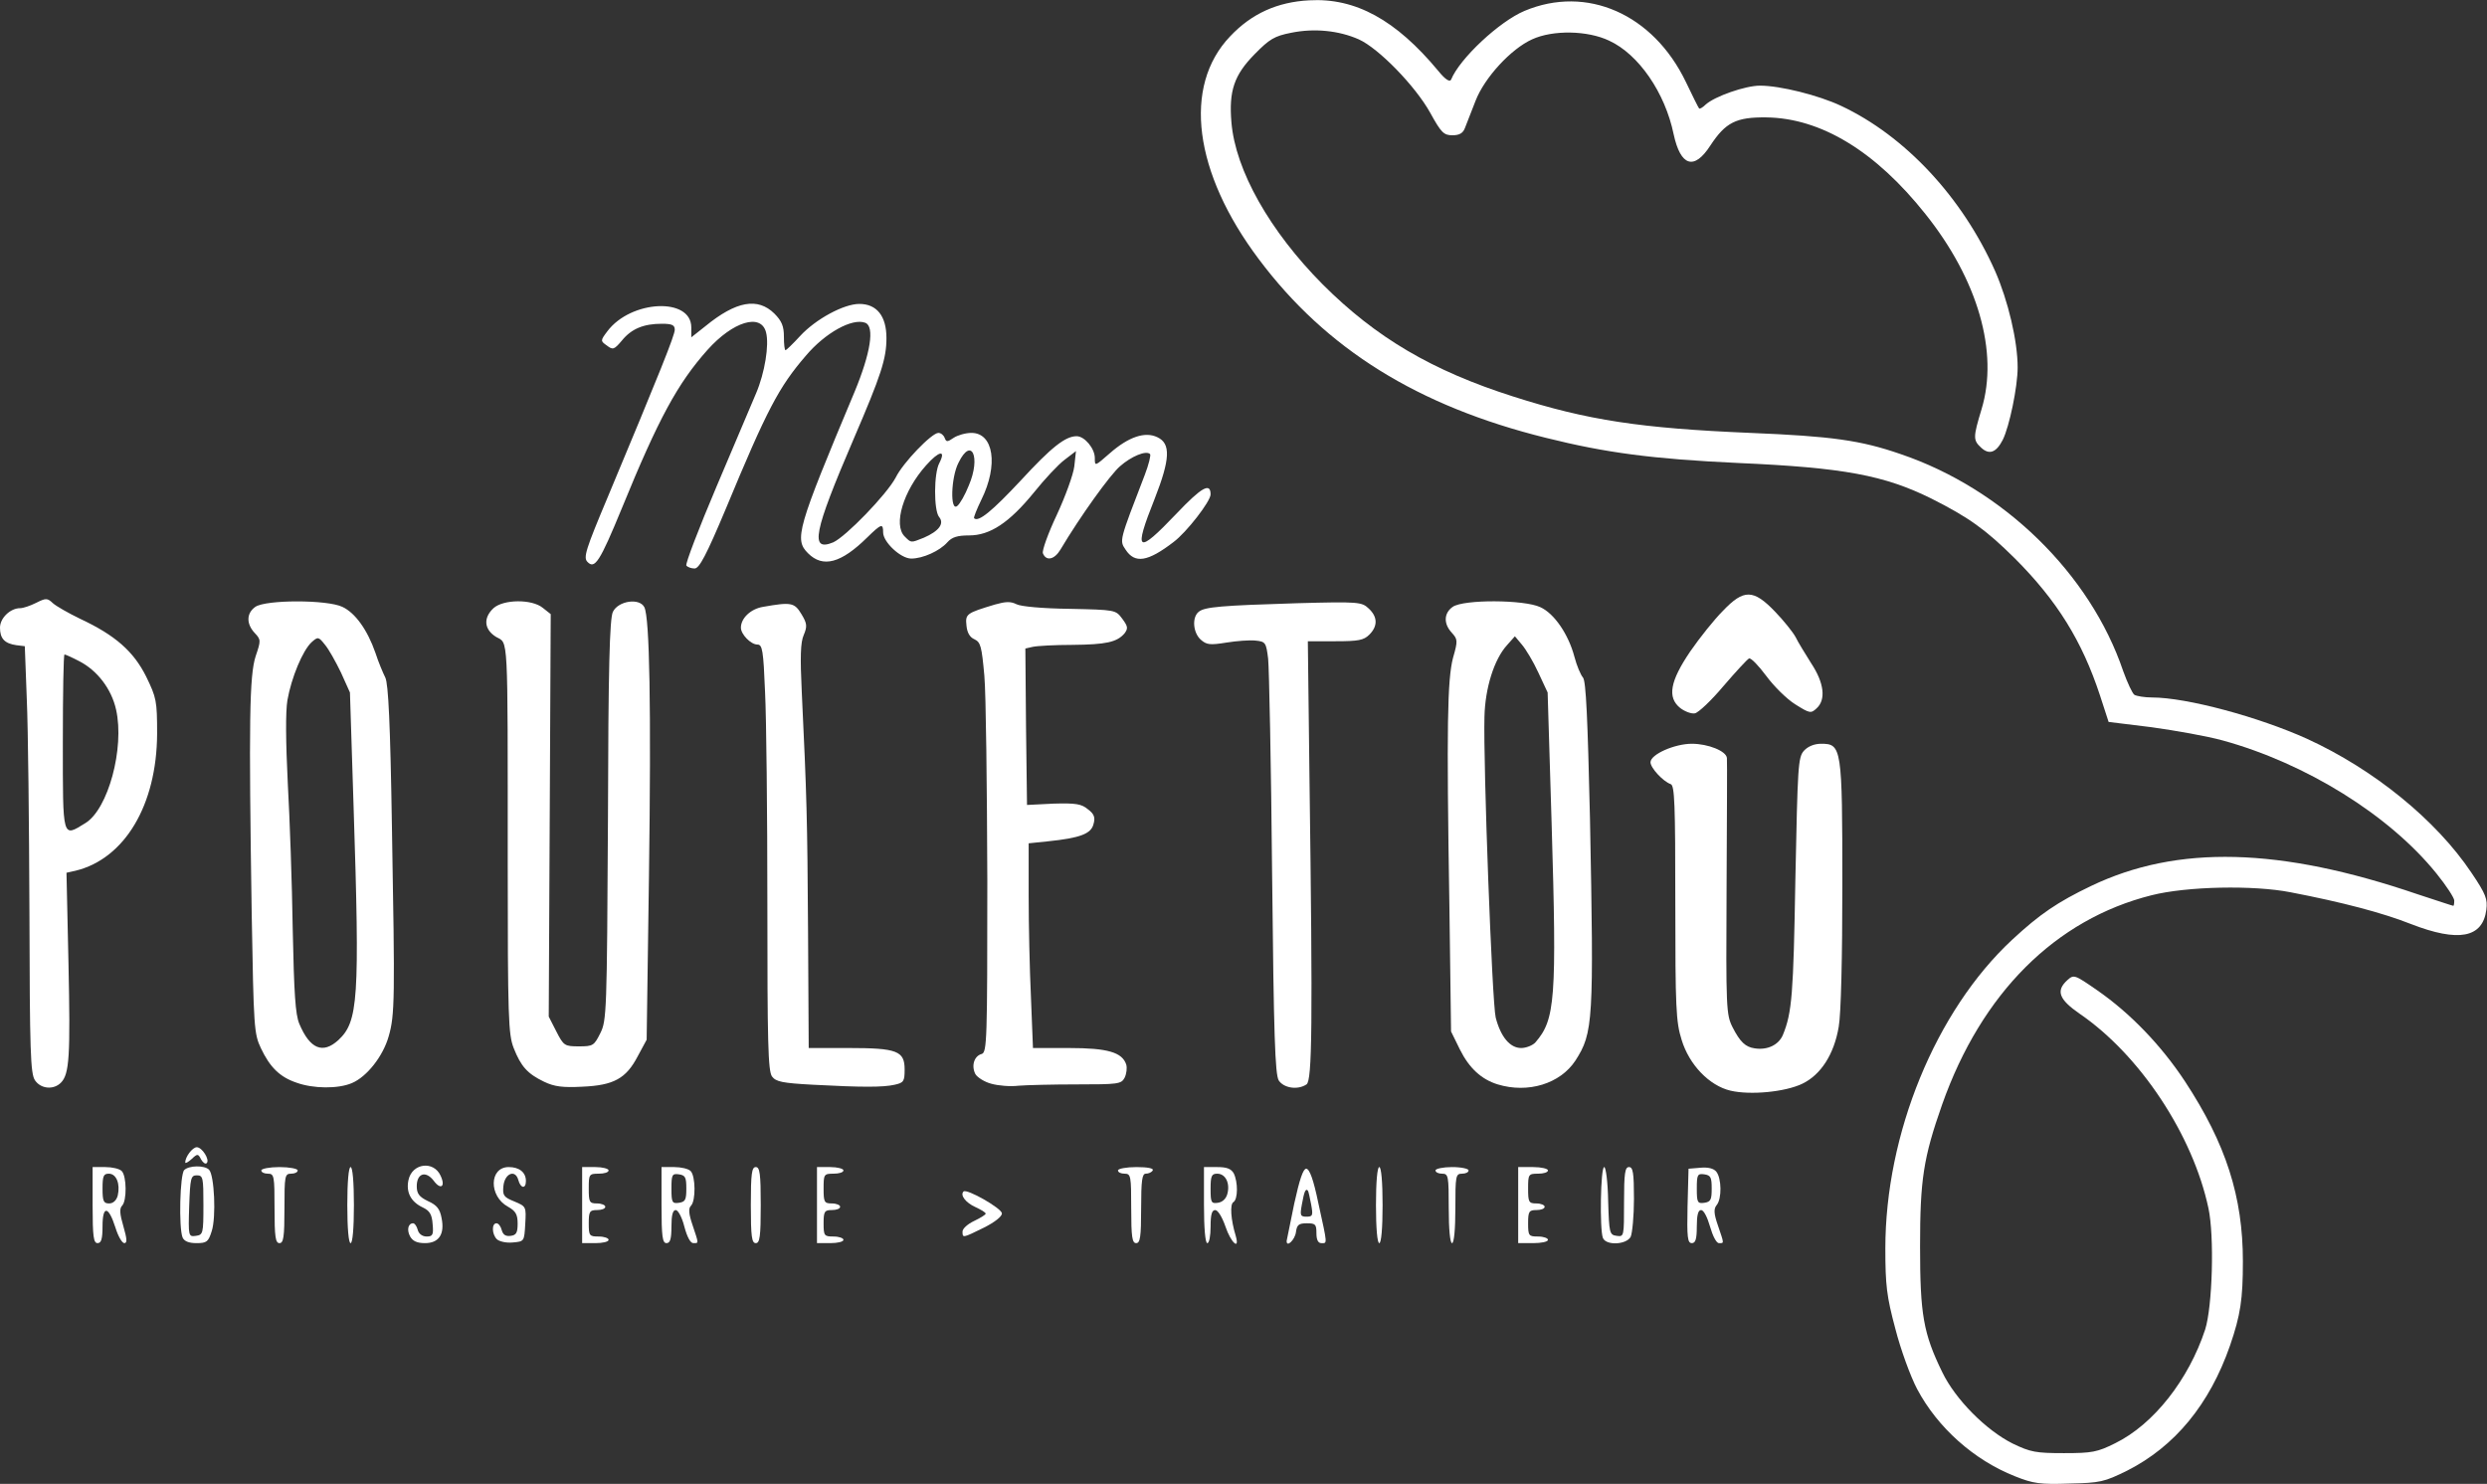
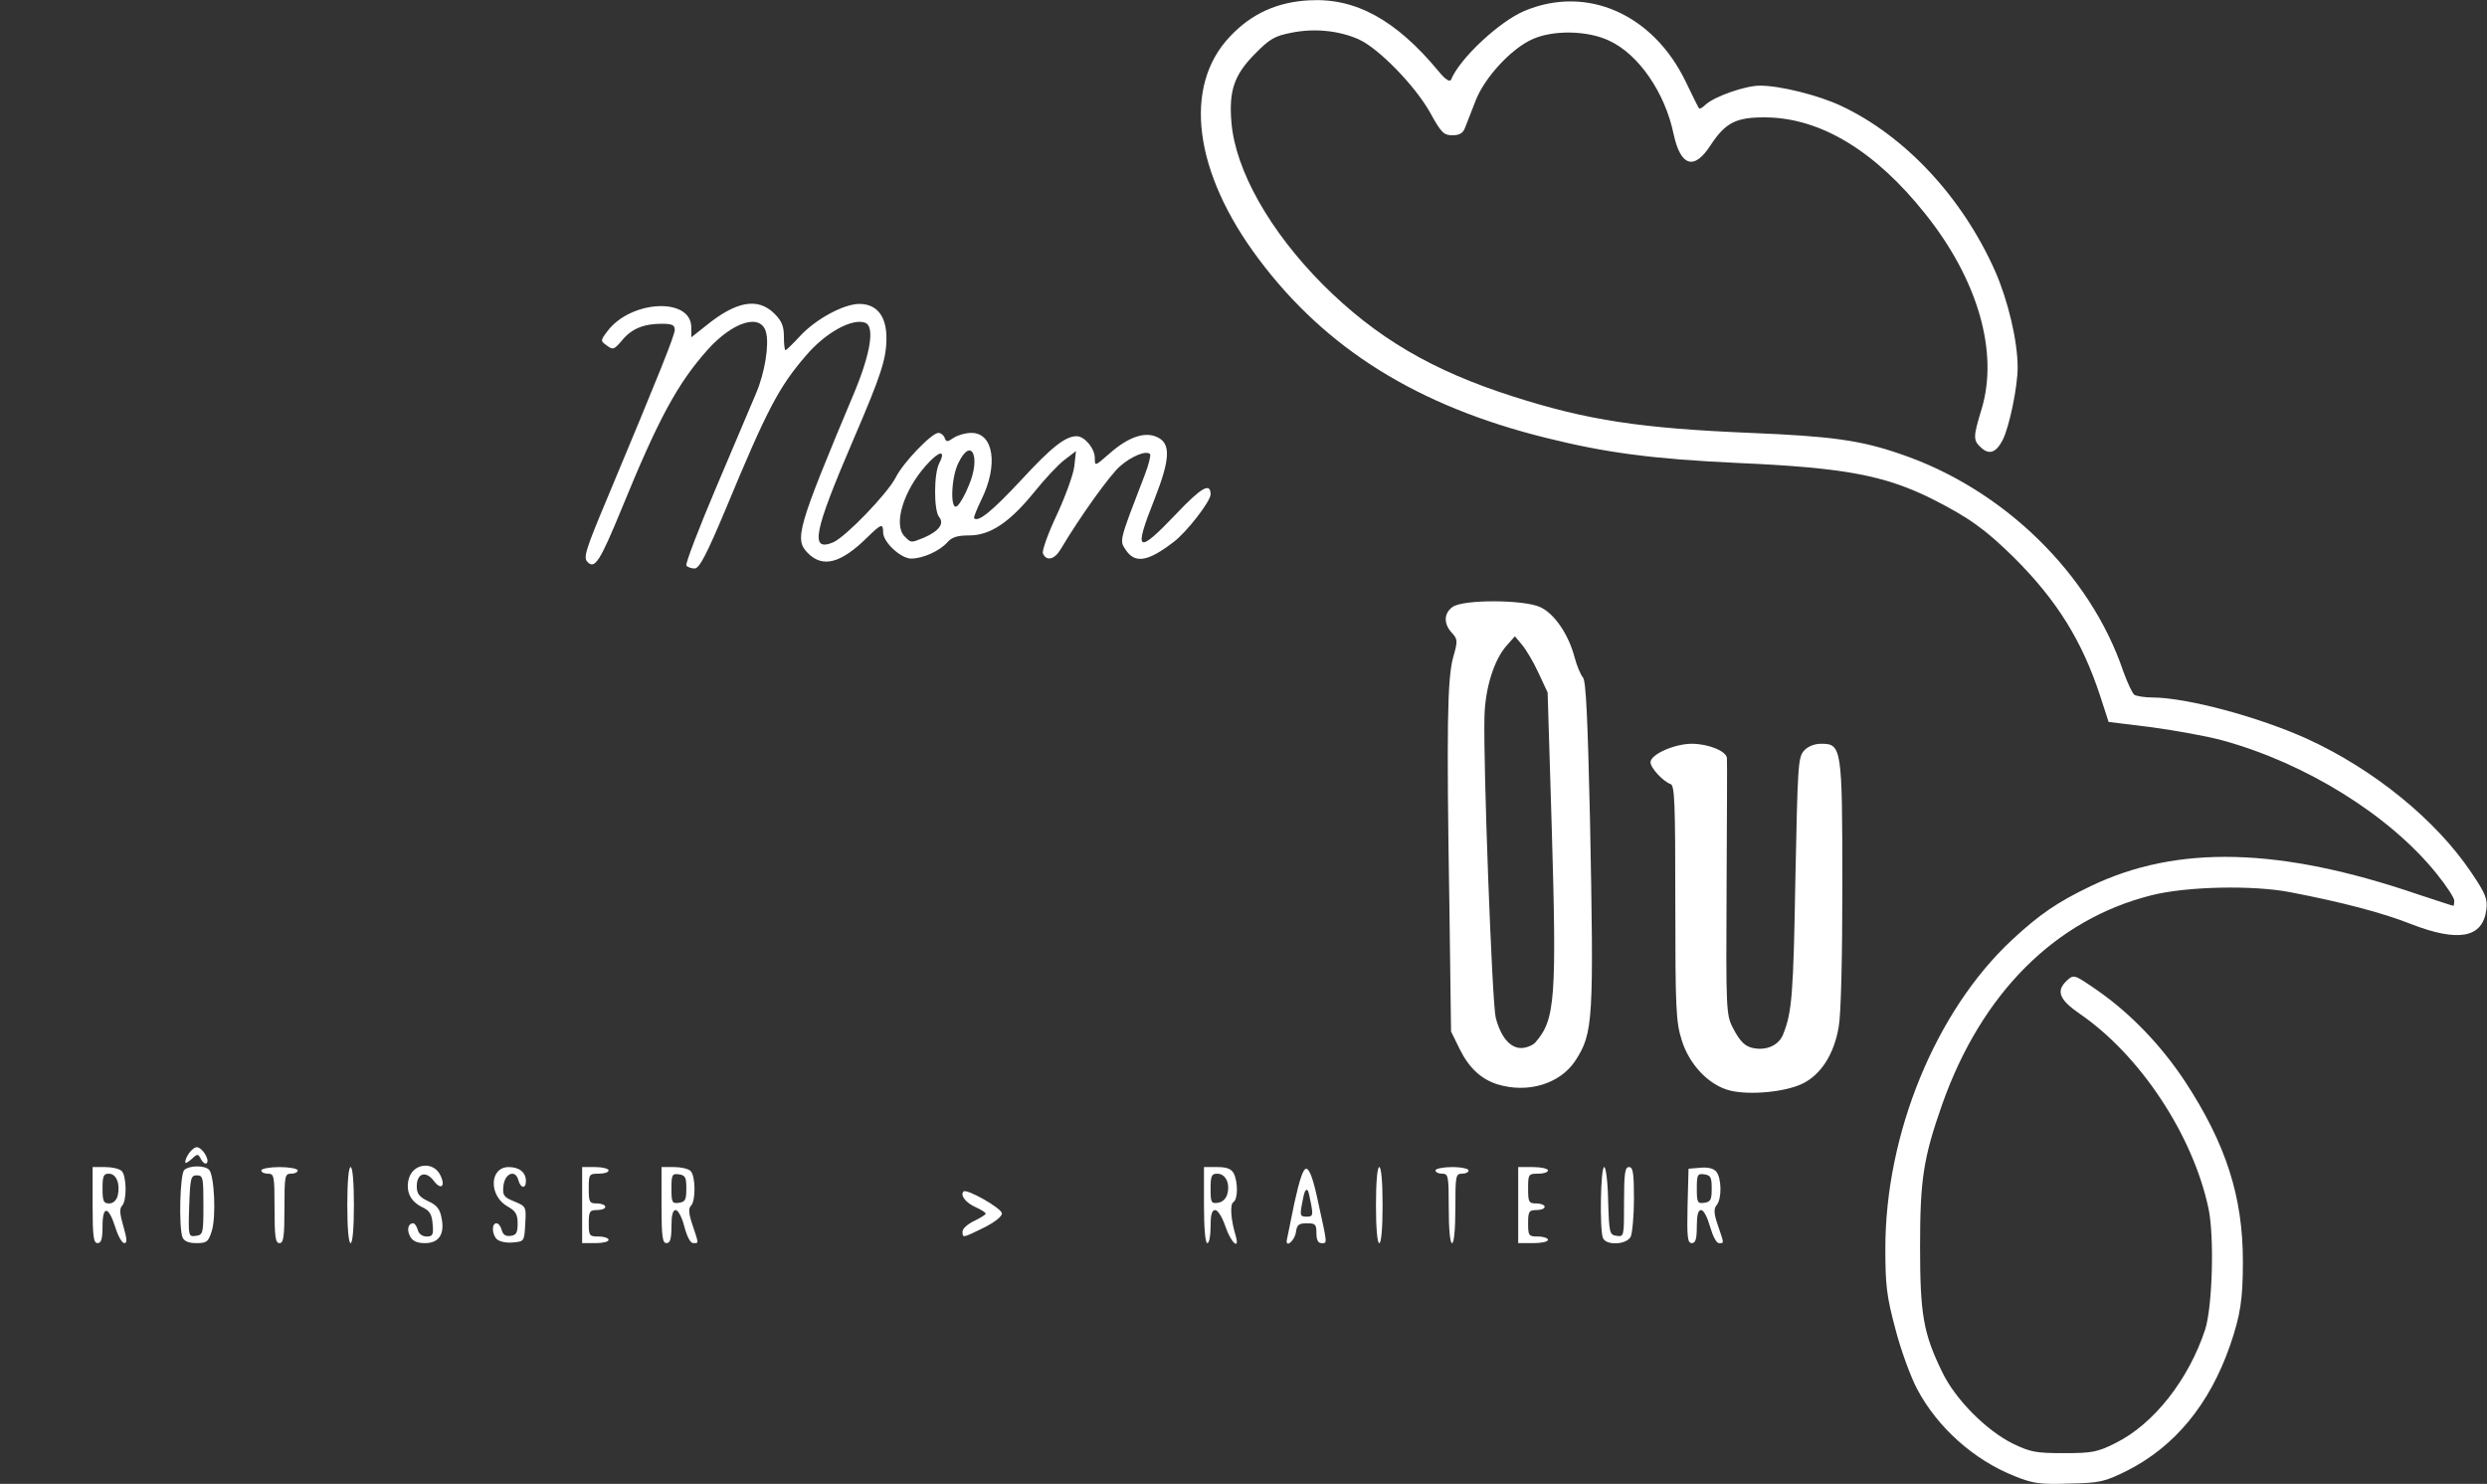
<svg xmlns="http://www.w3.org/2000/svg" viewBox="0 0 7519 4487">
  <rect x="0" y="0" width="7519" height="4487" fill="#333333" stroke="none" />
  <g stroke="none" stroke-width="1" fill="none" fill-rule="evenodd">
    <g transform="translate(-5252 -5936)" fill="#FFF" fill-rule="nonzero">
      <g transform="translate(5252 5936.362)">
        <path d="M6092 4463.638c-124-49-234-147-296-264-20-38-50-120-66-183-26-97-30-131-30-242 0-346 152-718 383-933 84-78 137-114 239-163 261-125 571-117 987 25 58 19 106 35 108 35s3-7 3-16c0-8-24-45-54-82-143-177-395-333-646-402-47-13-143-30-215-40l-130-16-26-80c-54-164-129-286-258-415-88-87-138-123-251-180-143-71-266-94-585-108-259-12-401-31-581-76-388-96-665-269-868-540-197-262-231-523-87-674 65-69 143-104 239-109 140-8 262 59 390 213 21 26 35 35 39 27 26-64 146-176 222-208 188-79 389 9 488 215 20 42 38 78 40 80s11-3 20-12c28-25 120-57 164-57 61 0 177 29 245 61 194 91 367 277 466 500 39 89 68 211 68 291 0 59-25 179-45 219-20 39-41 46-65 24-25-23-25-31 1-117 52-172-11-391-170-590-151-190-316-290-481-292-91-1-123 15-169 85-49 76-90 63-111-34-26-126-106-242-195-283-65-31-170-33-233-4-64 29-144 116-171 186-13 33-27 69-32 82-6 16-17 22-38 22-26 0-34-8-67-68-45-81-156-195-216-222-61-27-135-34-204-20-51 10-66 19-111 65-62 63-78 111-70 206 12 145 116 329 276 490 161 161 331 261 576 339 225 72 385 96 717 110 244 10 333 22 454 64 310 105 573 361 673 656 13 36 28 68 34 72 7 4 31 8 53 8 105 0 323 59 469 125 201 92 390 245 497 405 44 65 49 80 45 112-11 85-84 99-228 43-86-34-208-66-364-96-112-22-313-18-420 9-291 73-514 296-633 632-57 162-67 228-67 430 0 206 10 263 67 380 40 83 133 176 213 216 54 26 70 29 155 29s101-3 155-30c116-57 222-192 272-344 22-70 28-281 10-366-47-222-207-464-390-589-62-43-72-69-37-101 20-18 22-17 90 30 101 70 194 167 266 276 124 189 175 349 175 544 0 114-7 162-39 255-62 178-167 305-311 378-69 34-81 37-175 39-88 3-109 0-164-22z" />
        <path d="M280 3643.638v-115h38c21 0 43 5 50 12 15 15 16 90 1 105-8 8-7 25 4 62 11 38 12 51 3 51-7 0-19-21-27-47-21-66-39-68-39-4 0 39-4 51-15 51-12 0-15-19-15-115zm76-29c8-35-4-66-27-66-16 0-19 7-19 45s3 45 20 45c12 0 22-9 26-24zM552 3741.638c-12-30-8-191 5-204 14-14 61-15 75-1 16 16 22 144 8 186-10 32-15 36-46 36-24 0-37-6-42-17zm63-98c0-83-1-90-20-90-18 0-20 8-23 93-3 92-2 93 20 90s23-7 23-93z" />
        <path d="M830 3653.638c0-98-1-105-20-105-11 0-20-4-20-10 0-5 25-10 55-10s55 5 55 10c0 6-9 10-20 10-19 0-20 7-20 105 0 87-3 105-15 105s-15-18-15-105zM1050 3643.638c0-70 4-115 10-115s10 45 10 115-4 115-10 115-10-45-10-115zM1240 3738.638c-11-20-6-40 9-40 5 0 11 9 14 20 3 12 14 20 27 20 18 0 21-5 18-37-2-30-9-41-30-51-36-17-51-46-43-83 11-51 76-59 97-13 16 34 0 44-21 15-24-31-51-22-51 17 0 22 7 32 34 45 27 12 36 24 41 51 10 49-8 76-50 76-24 0-37-6-45-20zM1502 3746.638c-15-15-16-48-1-48 6 0 13 9 16 21 4 14 12 19 27 17 17-2 21-10 21-37 0-28-6-38-29-51-59-32-57-120 2-120 32 0 52 16 52 42 0 25-16 23-23-3-9-33-41-20-45 18-3 29 1 34 33 47 36 15 36 16 33 68-3 53-3 53-38 56-19 2-41-3-48-10zM1760 3643.638v-115h40c22 0 40 5 40 10 0 6-13 10-30 10-29 0-30 2-30 45 0 41 2 45 25 45 14 0 25 5 25 10 0 6-11 10-25 10-22 0-25 4-25 40 0 38 2 40 30 40 17 0 30 5 30 10 0 6-18 10-40 10h-40v-115z" />
-         <path d="M2000 3643.638v-115h38c21 0 43 5 50 12 15 15 16 90 1 105-8 8-7 24 5 59 19 57 19 54 2 54-9 0-19-20-27-50-7-28-19-50-26-50-9 0-13 15-13 50 0 38-4 50-15 50-12 0-15-19-15-115zm75-50c0-34-3-40-22-43-21-3-23 1-23 43s2 46 23 43c19-3 22-9 22-43z" />
-         <path d="M2270 3643.638c0-96 3-115 15-115s15 19 15 115-3 115-15 115-15-19-15-115zM2470 3643.638v-115h40c22 0 40 5 40 10 0 6-13 10-30 10-29 0-30 2-30 45 0 41 2 45 25 45 14 0 25 5 25 10 0 6-11 10-25 10-22 0-25 4-25 40 0 38 2 40 30 40 17 0 30 5 30 10 0 6-18 10-40 10h-40v-115zM3420 3653.638c0-98-1-105-20-105-11 0-20-4-20-10 0-5 25-10 56-10 34 0 53 4 49 10-3 6-13 10-21 10-11 0-14 20-14 105 0 87-3 105-15 105s-15-18-15-105z" />
+         <path d="M2000 3643.638v-115h38c21 0 43 5 50 12 15 15 16 90 1 105-8 8-7 24 5 59 19 57 19 54 2 54-9 0-19-20-27-50-7-28-19-50-26-50-9 0-13 15-13 50 0 38-4 50-15 50-12 0-15-19-15-115zm75-50c0-34-3-40-22-43-21-3-23 1-23 43s2 46 23 43c19-3 22-9 22-43" />
        <path d="M3640 3643.638v-115h40c29 0 42 5 50 19 13 26 13 78-1 87-11 6-8 53 7 102 13 46-15 20-31-28-10-29-23-50-31-50-10 0-14 13-14 50 0 28-4 50-10 50s-10-45-10-115zm71-35c8-32-6-60-31-60-17 0-20 7-20 46 0 41 2 45 22 42 14-2 25-12 29-28zM3890 3751.638c1-4 11-55 23-113 16-73 27-105 36-105 10 0 22 32 37 105 28 127 27 120 9 120-10 0-15-10-15-30 0-27-3-30-29-30-25 0-30 5-33 27-3 23-29 48-28 26zm74-110c-4-21-8-40-10-42-7-7-11 3-18 42-6 33-5 37 14 37s20-4 14-37z" />
        <path d="M4160 3643.638c0-70 4-115 10-115s10 45 10 115-4 115-10 115-10-45-10-115zM4380 3653.638c0-98-1-105-20-105-11 0-20-4-20-10 0-5 23-10 50-10 28 0 50 5 50 10 0 6-9 10-20 10-19 0-20 7-20 105 0 63-4 105-10 105s-10-42-10-105zM4590 3643.638v-115h45c25 0 45 5 45 10 0 6-13 10-30 10-29 0-30 2-30 45 0 41 2 45 25 45 14 0 25 5 25 10 0 6-11 10-25 10-22 0-25 4-25 40 0 38 2 40 30 40 17 0 30 5 30 10 0 6-20 10-45 10h-45v-115zM4846 3742.638c-10-26-7-214 4-214 5 0 11 45 12 103 3 97 4 102 26 105s22 2 22-102c0-88 3-106 15-106s15 17 15 96c0 52-5 104-10 115-13 24-75 27-84 3z" />
        <path d="M5102 3646.638l3-113 36-3c23-2 40 2 48 12 16 20 17 82 1 101-9 11-9 25 4 62 19 56 19 53 3 53-8 0-19-22-27-50s-19-50-27-50c-9 0-13 15-13 50 0 38-4 50-15 50-13 0-15-17-13-112zm73-53c0-34-3-40-22-43-21-3-23 1-23 43s2 46 23 43c19-3 22-9 22-43z" />
        <path d="M2910 3723.638c0-9 16-23 35-32s35-19 35-22c0-4-14-12-31-20-29-13-47-36-36-47 9-10 116 51 116 66 1 9-22 27-54 43-65 32-65 32-65 12zM560 3514.638c0-17 22-46 35-46 16 0 40 38 30 48-4 4-11-1-17-11-9-18-11-18-29-1-10 9-19 14-19 10zM5232 3297.638c-64-15-125-78-148-154-17-54-19-96-19-414 0-300-2-355-14-359-23-8-61-49-61-66 0-24 73-56 125-56 49 0 104 22 106 43 1 6 0 183-1 393-2 365-1 383 18 421 23 45 39 60 67 64 38 6 72-10 85-40 28-68 32-123 38-472 7-342 8-368 26-388 12-13 31-21 52-21 62 0 64 11 64 426 0 221-4 392-11 430-14 83-54 145-110 172-52 25-157 35-217 21z" />
-         <path d="M106 3266.638c-14-20-16-86-17-508-1-267-4-557-8-645l-6-160-25-3c-36-5-50-20-50-53 0-29 31-59 61-59 9 0 30-7 48-16 30-15 34-15 51 1 10 9 47 30 82 47 107 50 162 99 200 175 31 64 33 73 33 173-1 215-98 378-247 414l-27 6 6 273c6 282 3 336-23 362-22 22-60 19-78-7zm152-778c69-42 119-227 93-343-14-63-57-119-112-147-21-11-41-20-44-20s-5 119-5 265c0 296-2 288 68 245zM897 3273.638c-51-17-81-47-108-104-21-44-22-62-28-406-9-583-7-722 12-780 16-47 16-50-3-70-26-28-25-60 2-79 32-22 217-22 263 0 39 18 76 70 100 139 9 28 23 61 30 75 9 19 15 137 20 455 9 515 9 565-10 630-17 60-66 122-111 141-42 18-117 17-167-1zm126-129c60-56 65-121 46-706l-11-345-27-60c-16-33-37-71-49-85-19-24-21-24-40-7-27 25-61 107-73 175-6 36-5 128 1 250 6 107 13 306 15 443 4 194 8 258 20 286 32 76 71 92 118 49z" />
-         <path d="M1645 3270.638c-50-24-70-46-92-102-16-41-18-90-18-565 0-700 2-657-35-678-36-22-40-57-8-87 30-27 116-28 149-1l24 19-3 609-3 608 23 45c22 43 25 45 68 45s46-2 65-40 20-63 23-644c1-459 5-610 15-630 16-33 80-43 95-14 16 31 21 303 14 813l-7 495-27 50c-35 67-72 88-168 92-58 3-84 0-115-15zM2457 3279.638c-92-5-111-9-123-25-12-17-14-104-14-520 0-276-3-565-7-643-5-125-8-143-23-143-20 0-50-31-50-51 0-29 30-57 67-63 85-15 95-13 116 22 17 28 18 37 7 63-10 22-11 68-6 172 15 314 17 386 19 724l2 353h120c148 0 170 9 170 65 0 36-3 40-30 46-35 8-98 8-248 0zM2997 3276.638c-20-5-42-19-48-29-13-25-4-55 19-61 16-5 17-42 17-524-1-285-4-564-9-620-8-88-11-101-30-110-14-6-22-20-24-41-4-36 0-38 86-64 32-9 47-10 65-1 13 7 80 13 161 14 138 3 139 3 159 30 17 23 18 29 7 44-23 27-56 34-158 35-53 0-107 3-120 6l-22 5 2 236 3 237 80-4c68-2 85 1 104 17 19 14 23 25 17 45-7 29-40 42-138 52l-58 6v158c0 87 3 226 7 309l6 152h109c117 0 161 13 173 50 3 10 1 28-5 40-10 19-20 20-144 20-73 0-153 2-177 4-24 3-61 0-82-6zM3866 3266.638c-11-19-15-133-20-623-3-330-9-623-12-652-6-49-8-52-38-55-17-2-57 1-88 6-50 8-60 7-78-9-23-21-27-67-6-84 18-15 69-19 297-26 186-5 196-4 217 16 27 25 28 53 2 79-17 17-33 20-103 20h-83l5 418c10 744 8 911-9 922-27 18-69 11-84-12z" />
        <path d="M4528 3278.638c-49-15-86-49-114-105l-27-55-5-378c-9-548-6-687 11-752 15-52 14-56-4-76-25-27-24-59 3-78 33-23 217-22 265 1 42 19 85 82 103 150 7 27 19 55 26 63 9 11 14 123 21 425 12 615 10 649-44 733-46 70-143 100-235 72zm114-127c60-69 65-129 49-664l-12-394-28-60c-15-33-38-71-50-85l-21-25-24 27c-39 43-66 130-68 216-4 140 23 866 34 910 15 58 43 92 77 92 15 0 35-8 43-17z" />
-         <path d="M5080 2140.638c-40-32-31-81 30-171 29-42 73-97 99-123 63-66 92-66 158 3 26 27 54 62 62 77 7 15 29 50 47 79 39 59 45 110 16 136-17 16-21 15-64-12-26-16-65-55-88-86s-46-55-52-53c-5 2-40 40-77 83-37 44-76 81-87 83s-31-6-44-16z" />
        <path d="M2075 1709.638c-3-6 38-113 91-238s107-253 120-283c26-61 40-146 30-184-15-59-100-33-177 53-90 101-148 207-259 479-67 163-82 185-104 162-13-13-5-38 61-195 158-378 203-490 203-507 0-14-8-18-39-18-55 0-92 15-121 51-23 27-27 29-45 15-20-14-20-15 1-43 71-95 254-104 254-12v30l43-34c93-76 158-87 208-38 23 23 29 39 29 70 0 23 2 41 5 41 2 0 22-19 44-43 47-51 132-97 179-97 53 0 82 37 82 103 0 63-16 112-99 305-122 284-133 342-62 313 38-17 162-145 189-196 22-45 109-135 129-135 8 0 16 7 19 15 5 13 8 13 27 0 12-8 36-15 54-15 67 0 82 97 30 202-14 29-24 54-22 56 13 13 55-22 141-114 93-101 135-134 169-134 24 0 55 37 55 66 0 26 0 25 46-15 56-49 106-66 143-48 41 19 39 66-8 186-65 163-54 171 66 45 76-80 103-95 103-58 0 21-73 115-112 144-78 60-117 66-145 23-19-28-19-26 58-226 12-31 19-60 16-63-12-12-57 7-91 37-30 26-120 151-180 252-18 30-43 36-53 11-3-8 16-61 42-116 26-56 50-122 53-147l5-46-34 26c-19 14-61 59-93 99-75 92-133 130-196 130-35 0-52 5-66 21-23 26-74 49-109 49-32 0-85-50-85-79 0-28-5-27-48 15-79 78-134 93-179 48-42-42-34-72 141-489 48-116 61-197 32-208-39-15-121 30-180 100-81 94-117 162-241 461-60 143-81 182-95 182-10 0-21-4-25-9zm718-84c46-20 63-43 46-63-16-20-16-132 1-163 21-41-1-37-40 7-69 77-100 180-65 215 20 20 18 20 58 4zm136-158c37-86 8-149-31-69-23 44-26 149-4 131 8-6 24-34 35-62z" />
      </g>
    </g>
  </g>
</svg>